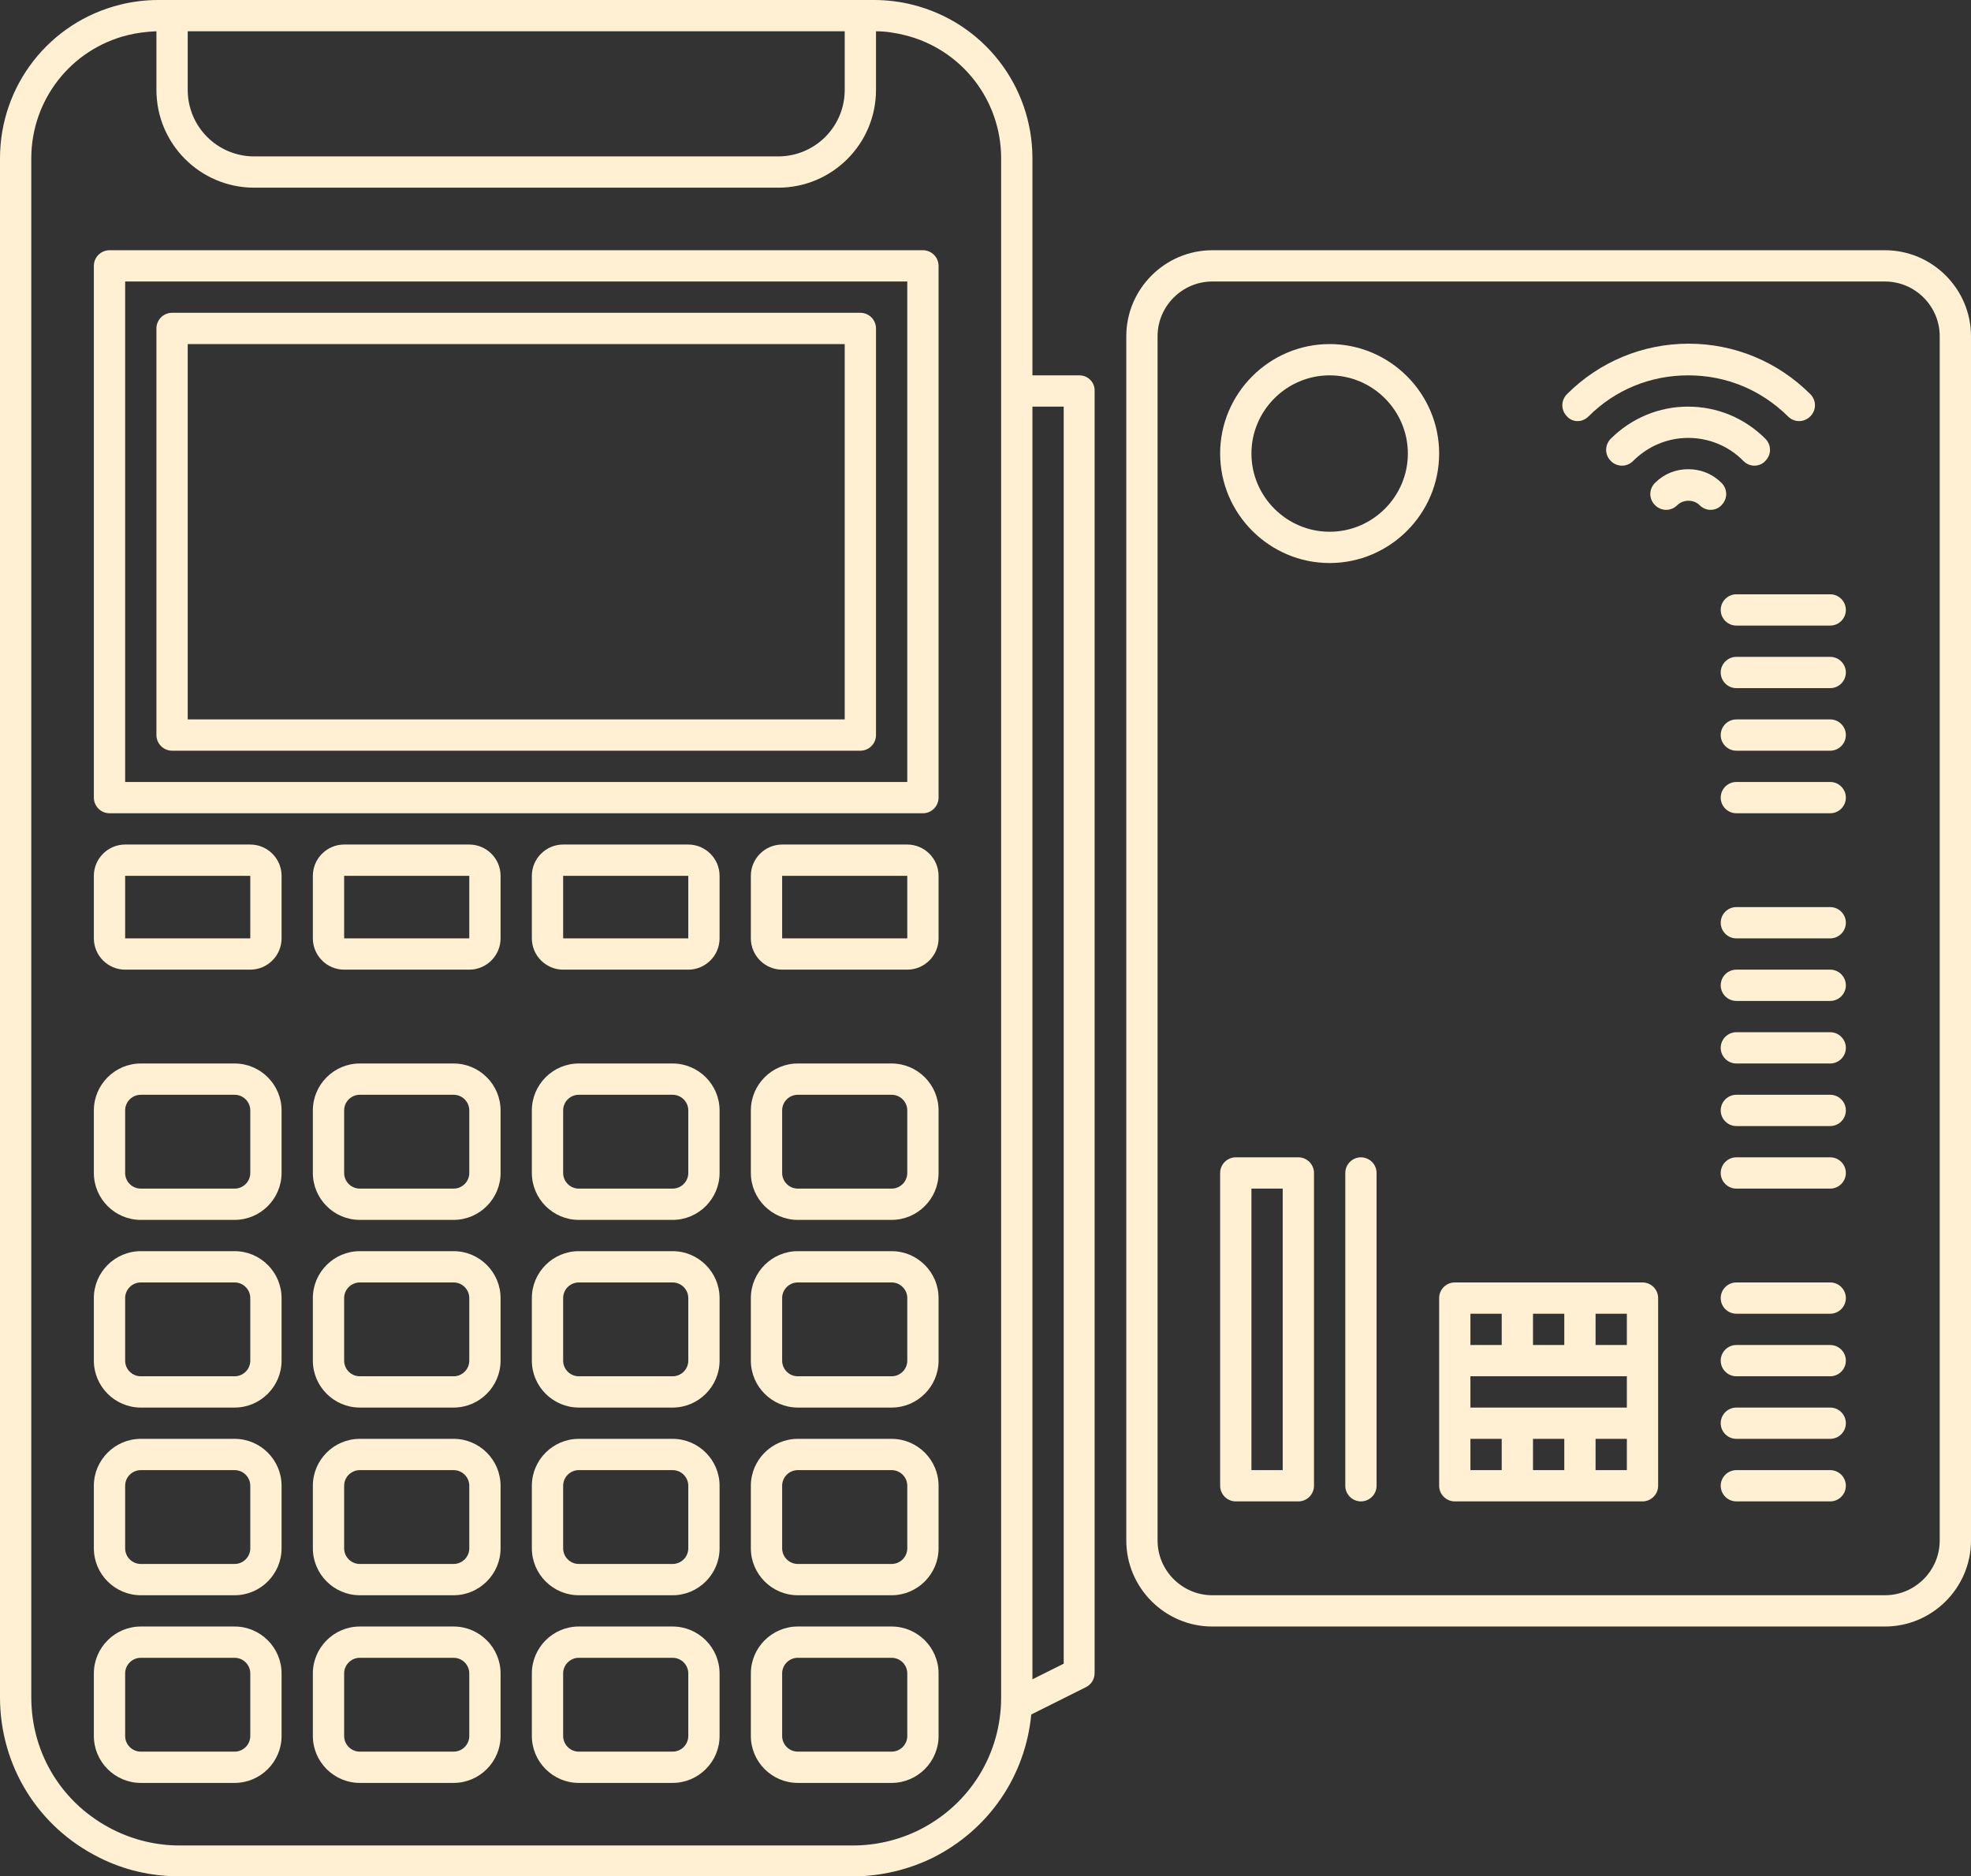
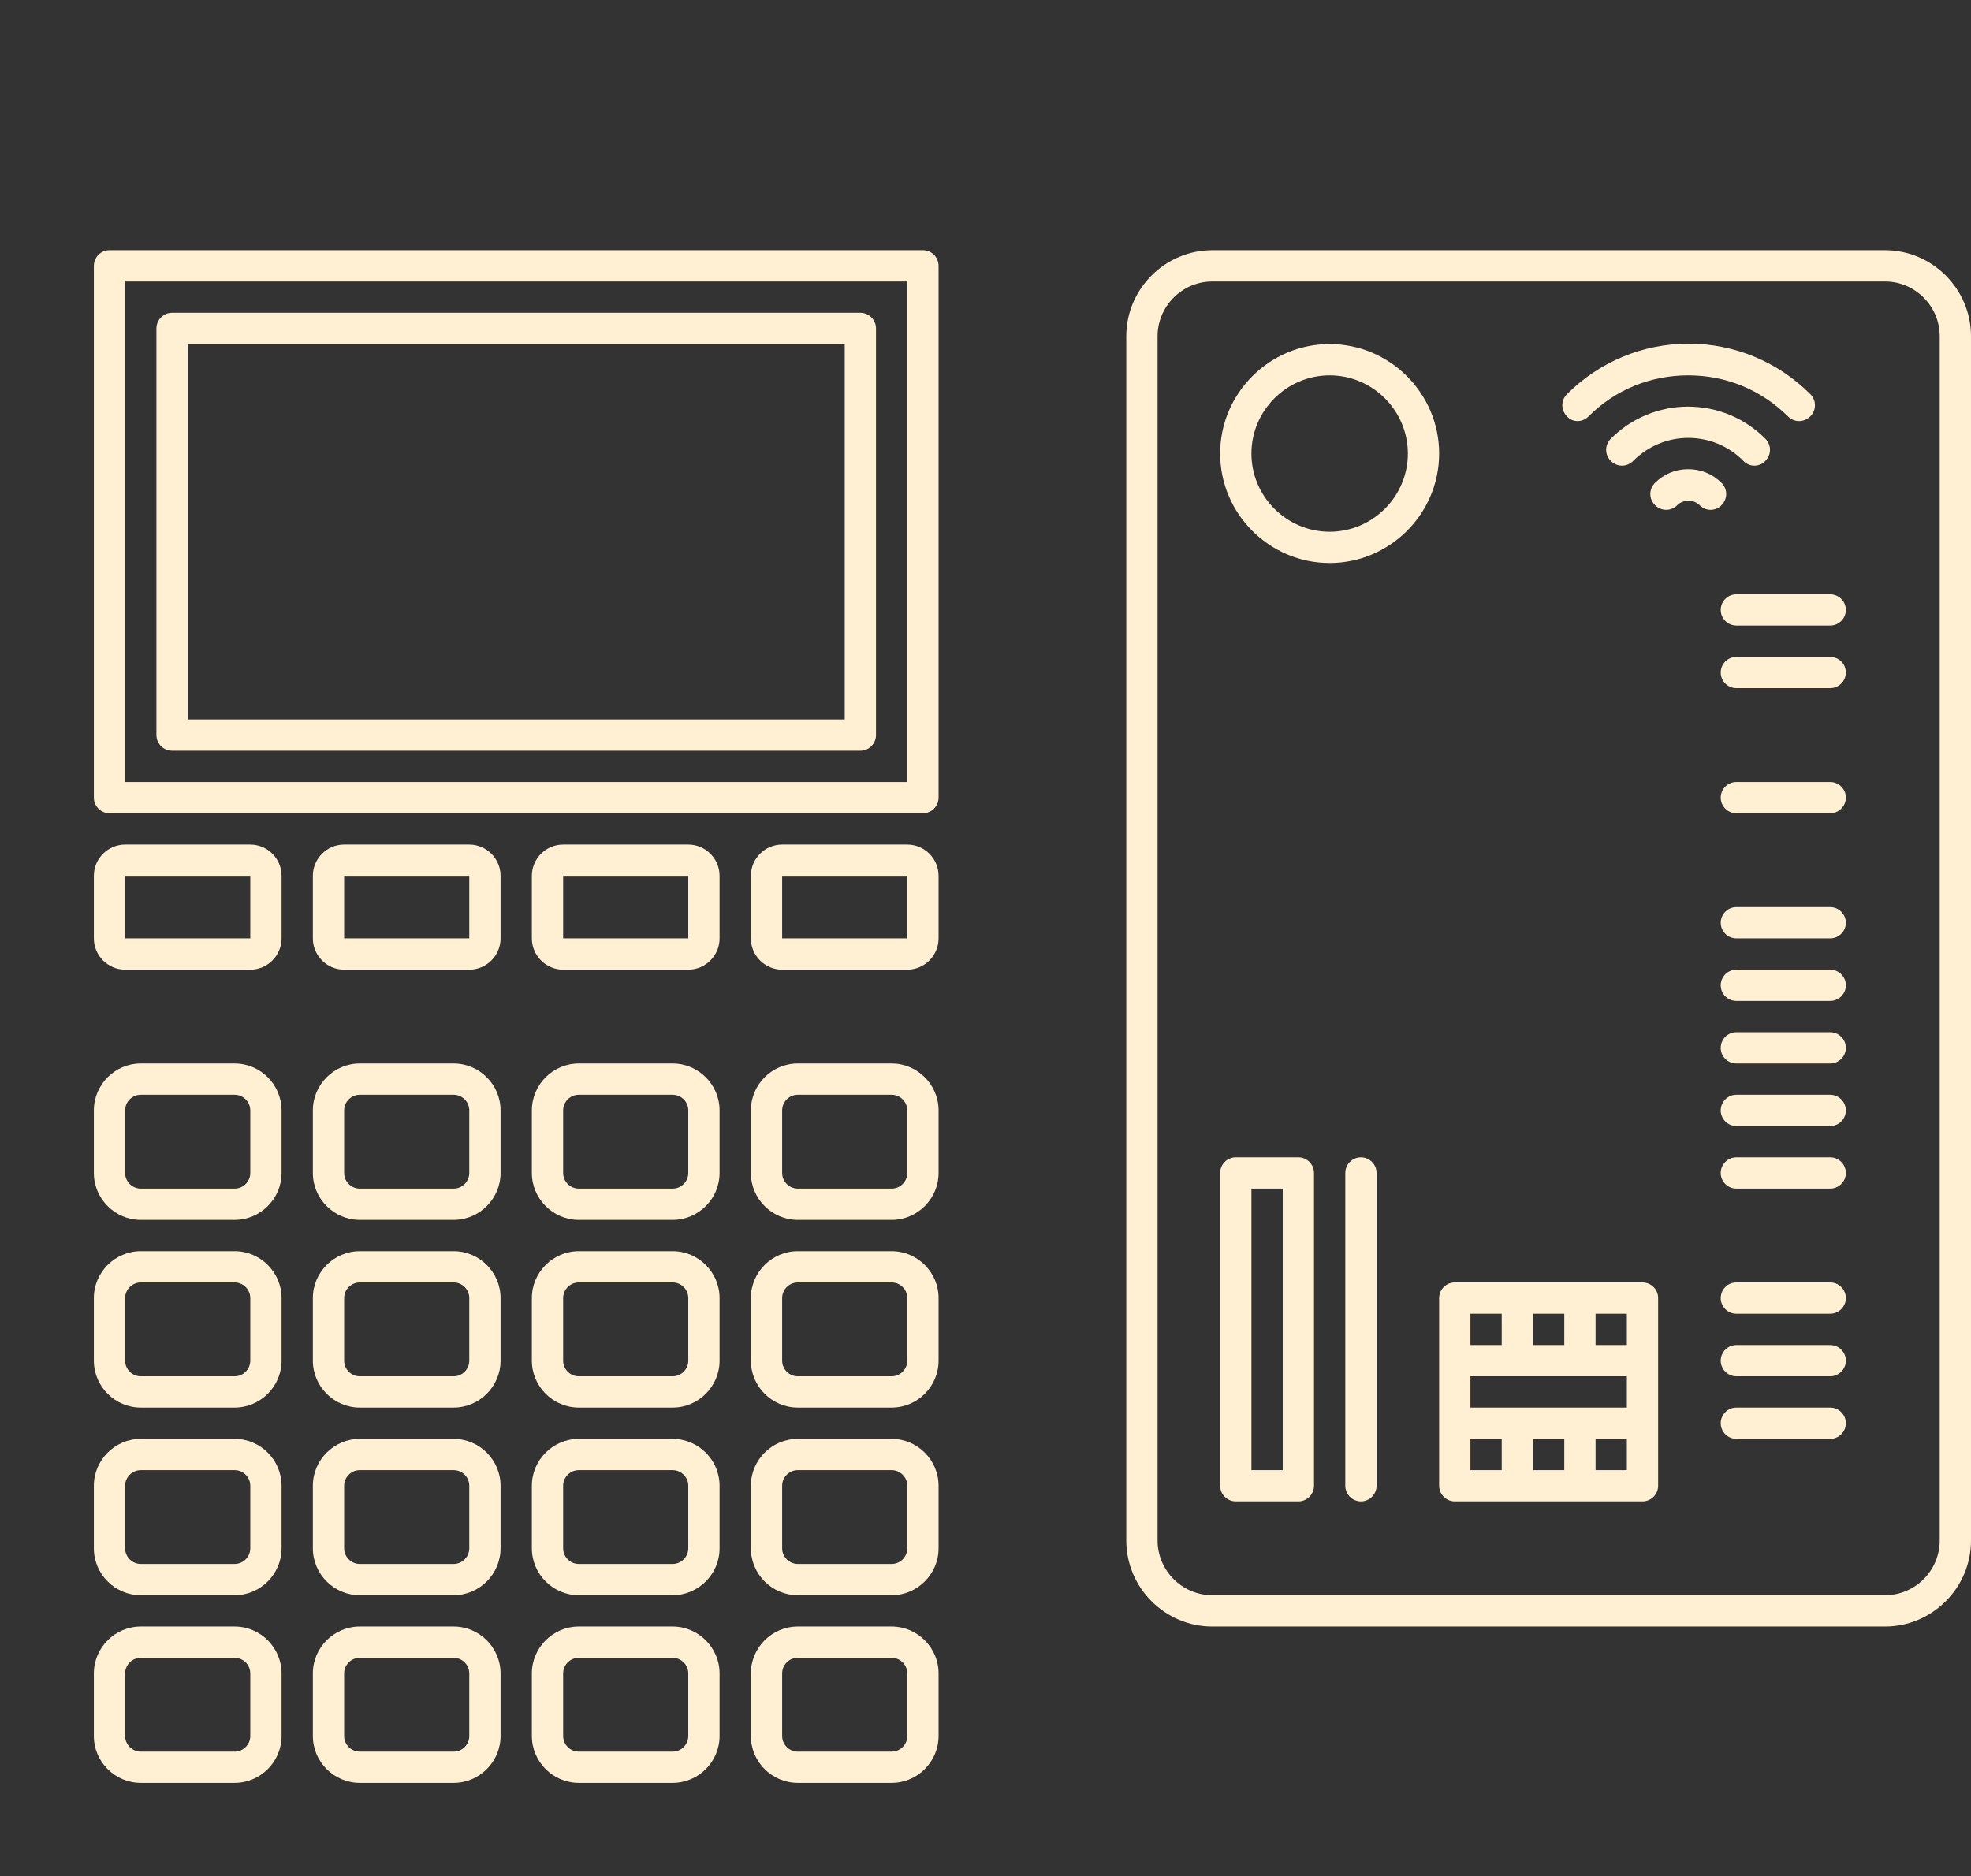
<svg xmlns="http://www.w3.org/2000/svg" fill="#fff0d4" height="479.9" preserveAspectRatio="xMidYMid meet" version="1" viewBox="4.0 20.0 504.0 479.9" width="504" zoomAndPan="magnify">
  <rect x="4.0" y="20.0" width="504.0" height="479.9" fill="#333333" stroke="none" />
  <g id="change1_1">
    <path d="M68,236H36c-4.4,0-8,3.6-8,8v16c0,4.4,3.6,8,8,8h32c4.4,0,8-3.6,8-8v-16C76,239.6,72.4,236,68,236z M36,260v-16h32l0,16H36z" />
  </g>
  <g id="change1_2">
    <path d="M124,236H92c-4.4,0-8,3.6-8,8v16c0,4.4,3.6,8,8,8h32c4.4,0,8-3.6,8-8v-16C132,239.6,128.4,236,124,236z M92,260v-16h32l0,16 H92z" />
  </g>
  <g id="change1_3">
    <path d="M180,236h-32c-4.4,0-8,3.6-8,8v16c0,4.4,3.6,8,8,8h32c4.4,0,8-3.6,8-8v-16C188,239.6,184.4,236,180,236z M148,260v-16h32 l0,16H148z" />
  </g>
  <g id="change1_4">
    <path d="M236,236h-32c-4.4,0-8,3.6-8,8v16c0,4.4,3.6,8,8,8h32c4.4,0,8-3.6,8-8v-16C244,239.6,240.4,236,236,236z M204,260v-16h32 l0,16H204z" />
  </g>
  <g id="change1_5">
    <path d="M64,292H40c-6.6,0-12,5.4-12,12v16c0,6.6,5.4,12,12,12h24c6.6,0,12-5.4,12-12v-16C76,297.4,70.6,292,64,292z M68,320 c0,2.2-1.8,4-4,4H40c-2.2,0-4-1.8-4-4v-16c0-2.2,1.8-4,4-4h24c2.2,0,4,1.8,4,4V320z" />
  </g>
  <g id="change1_6">
    <path d="M64,340H40c-6.6,0-12,5.4-12,12v16c0,6.6,5.4,12,12,12h24c6.6,0,12-5.4,12-12v-16C76,345.4,70.6,340,64,340z M68,368 c0,2.2-1.8,4-4,4H40c-2.2,0-4-1.8-4-4v-16c0-2.2,1.8-4,4-4h24c2.2,0,4,1.8,4,4V368z" />
  </g>
  <g id="change1_7">
    <path d="M64,388H40c-6.6,0-12,5.4-12,12v16c0,6.6,5.4,12,12,12h24c6.6,0,12-5.4,12-12v-16C76,393.4,70.6,388,64,388z M68,416 c0,2.2-1.8,4-4,4H40c-2.2,0-4-1.8-4-4v-16c0-2.2,1.8-4,4-4h24c2.2,0,4,1.8,4,4V416z" />
  </g>
  <g id="change1_8">
    <path d="M64,436H40c-6.6,0-12,5.4-12,12v16c0,6.6,5.4,12,12,12h24c6.6,0,12-5.4,12-12v-16C76,441.4,70.6,436,64,436z M68,464 c0,2.2-1.8,4-4,4H40c-2.2,0-4-1.8-4-4v-16c0-2.2,1.8-4,4-4h24c2.2,0,4,1.8,4,4V464z" />
  </g>
  <g id="change1_9">
    <path d="M120,292H96c-6.6,0-12,5.4-12,12v16c0,6.6,5.4,12,12,12h24c6.6,0,12-5.4,12-12v-16C132,297.4,126.6,292,120,292z M124,320 c0,2.2-1.8,4-4,4H96c-2.2,0-4-1.8-4-4v-16c0-2.2,1.8-4,4-4h24c2.2,0,4,1.8,4,4V320z" />
  </g>
  <g id="change1_10">
    <path d="M120,340H96c-6.6,0-12,5.4-12,12v16c0,6.6,5.4,12,12,12h24c6.6,0,12-5.4,12-12v-16C132,345.4,126.6,340,120,340z M124,368 c0,2.2-1.8,4-4,4H96c-2.2,0-4-1.8-4-4v-16c0-2.2,1.8-4,4-4h24c2.2,0,4,1.8,4,4V368z" />
  </g>
  <g id="change1_11">
    <path d="M120,388H96c-6.6,0-12,5.4-12,12v16c0,6.6,5.4,12,12,12h24c6.6,0,12-5.4,12-12v-16C132,393.4,126.6,388,120,388z M124,416 c0,2.2-1.8,4-4,4H96c-2.2,0-4-1.8-4-4v-16c0-2.2,1.8-4,4-4h24c2.2,0,4,1.8,4,4V416z" />
  </g>
  <g id="change1_12">
    <path d="M120,436H96c-6.6,0-12,5.4-12,12v16c0,6.6,5.4,12,12,12h24c6.6,0,12-5.4,12-12v-16C132,441.4,126.6,436,120,436z M124,464 c0,2.2-1.8,4-4,4H96c-2.2,0-4-1.8-4-4v-16c0-2.2,1.8-4,4-4h24c2.2,0,4,1.8,4,4V464z" />
  </g>
  <g id="change1_13">
    <path d="M176,292h-24c-6.6,0-12,5.4-12,12v16c0,6.6,5.4,12,12,12h24c6.6,0,12-5.4,12-12v-16C188,297.4,182.6,292,176,292z M180,320 c0,2.2-1.8,4-4,4h-24c-2.2,0-4-1.8-4-4v-16c0-2.2,1.8-4,4-4h24c2.2,0,4,1.8,4,4V320z" />
  </g>
  <g id="change1_14">
    <path d="M232,292h-24c-6.6,0-12,5.4-12,12v16c0,6.6,5.4,12,12,12h24c6.6,0,12-5.4,12-12v-16C244,297.4,238.6,292,232,292z M236,320 c0,2.2-1.8,4-4,4h-24c-2.2,0-4-1.8-4-4v-16c0-2.2,1.8-4,4-4h24c2.2,0,4,1.8,4,4V320z" />
  </g>
  <g id="change1_15">
    <path d="M232,340h-24c-6.6,0-12,5.4-12,12v16c0,6.6,5.4,12,12,12h24c6.6,0,12-5.4,12-12v-16C244,345.4,238.6,340,232,340z M236,368 c0,2.2-1.8,4-4,4h-24c-2.2,0-4-1.8-4-4v-16c0-2.2,1.8-4,4-4h24c2.2,0,4,1.8,4,4V368z" />
  </g>
  <g id="change1_16">
    <path d="M232,388h-24c-6.6,0-12,5.4-12,12v16c0,6.6,5.4,12,12,12h24c6.6,0,12-5.4,12-12v-16C244,393.4,238.6,388,232,388z M236,416 c0,2.2-1.8,4-4,4h-24c-2.2,0-4-1.8-4-4v-16c0-2.2,1.8-4,4-4h24c2.2,0,4,1.8,4,4V416z" />
  </g>
  <g id="change1_17">
-     <path d="M232,436h-24c-6.6,0-12,5.4-12,12v16c0,6.6,5.4,12,12,12h24c6.6,0,12-5.4,12-12v-16C244,441.4,238.6,436,232,436z M236,464 c0,2.2-1.8,4-4,4h-24c-2.2,0-4-1.8-4-4v-16c0-2.2,1.8-4,4-4h24c2.2,0,4,1.8,4,4V464z" />
+     <path d="M232,436h-24c-6.6,0-12,5.4-12,12v16c0,6.6,5.4,12,12,12h24c6.6,0,12-5.4,12-12v-16C244,441.4,238.6,436,232,436M236,464 c0,2.2-1.8,4-4,4h-24c-2.2,0-4-1.8-4-4v-16c0-2.2,1.8-4,4-4h24c2.2,0,4,1.8,4,4V464z" />
  </g>
  <g id="change1_18">
    <path d="M176,340h-24c-6.6,0-12,5.4-12,12v16c0,6.6,5.4,12,12,12h24c6.6,0,12-5.4,12-12v-16C188,345.4,182.6,340,176,340z M180,368 c0,2.2-1.8,4-4,4h-24c-2.2,0-4-1.8-4-4v-16c0-2.2,1.8-4,4-4h24c2.2,0,4,1.8,4,4V368z" />
  </g>
  <g id="change1_19">
    <path d="M176,388h-24c-6.6,0-12,5.4-12,12v16c0,6.6,5.4,12,12,12h24c6.6,0,12-5.4,12-12v-16C188,393.4,182.6,388,176,388z M180,416 c0,2.2-1.8,4-4,4h-24c-2.2,0-4-1.8-4-4v-16c0-2.2,1.8-4,4-4h24c2.2,0,4,1.8,4,4V416z" />
  </g>
  <g id="change1_20">
    <path d="M176,436h-24c-6.6,0-12,5.4-12,12v16c0,6.6,5.4,12,12,12h24c6.6,0,12-5.4,12-12v-16C188,441.4,182.6,436,176,436z M180,464 c0,2.2-1.8,4-4,4h-24c-2.2,0-4-1.8-4-4v-16c0-2.2,1.8-4,4-4h24c2.2,0,4,1.8,4,4V464z" />
  </g>
  <g id="change1_21">
-     <path d="M280,116h-12V60.5c0-18.6-12.6-34.8-30.7-39.3c-3.2-0.8-6.5-1.2-9.8-1.2h-183c-3.3,0-6.6,0.4-9.8,1.2 C16.6,25.7,4,41.9,4,60.5v393.6c0,17.5,9.7,33.2,25.4,41c6.3,3.2,13.4,4.8,20.5,4.8h172.2c7.1,0,14.2-1.7,20.5-4.8 c14.3-7.2,23.6-20.9,25.1-36.6l14-7c1.4-0.7,2.2-2.1,2.2-3.6V120C284,117.8,282.2,116,280,116z M220,28v15c0,9.4-7.6,17-17,17H69 c-9.4,0-17-7.6-17-17V28H220z M239.1,488c-5.2,2.6-11.1,4-16.9,4H49.9c-5.9,0-11.7-1.4-16.9-4C20,481.5,12,468.6,12,454.1V60.5 C12,45.6,22.1,32.6,36.6,29c2.4-0.6,4.9-0.9,7.4-1v15c0,13.8,11.2,25,25,25h134c13.8,0,25-11.2,25-25V28c2.5,0,5,0.4,7.4,1 c14.5,3.6,24.6,16.6,24.6,31.5V120v334.1C260,468.6,252,481.5,239.1,488z M276,445.5l-8,4V124h8V445.5z" />
-   </g>
+     </g>
  <g id="change1_22">
    <path d="M240,84H32c-2.2,0-4,1.8-4,4v136c0,2.2,1.8,4,4,4h208c2.2,0,4-1.8,4-4V88C244,85.8,242.2,84,240,84z M236,220H36V92h200V220 z" />
  </g>
  <g id="change1_23">
    <path d="M486,84H314c-12.1,0-22,9.9-22,22v308c0,12.1,9.9,22,22,22h172c12.1,0,22-9.9,22-22V106C508,93.9,498.1,84,486,84z M500,414 c0,7.7-6.3,14-14,14H314c-7.7,0-14-6.3-14-14V106c0-7.7,6.3-14,14-14h172c7.7,0,14,6.3,14,14V414z" />
  </g>
  <g id="change1_24">
-     <path d="M472,396h-24c-2.2,0-4,1.8-4,4s1.8,4,4,4h24c2.2,0,4-1.8,4-4S474.2,396,472,396z" />
-   </g>
+     </g>
  <g id="change1_25">
    <path d="M472,380h-24c-2.2,0-4,1.8-4,4s1.8,4,4,4h24c2.2,0,4-1.8,4-4S474.2,380,472,380z" />
  </g>
  <g id="change1_26">
    <path d="M472,364h-24c-2.2,0-4,1.8-4,4s1.8,4,4,4h24c2.2,0,4-1.8,4-4S474.2,364,472,364z" />
  </g>
  <g id="change1_27">
    <path d="M472,348h-24c-2.2,0-4,1.8-4,4s1.8,4,4,4h24c2.2,0,4-1.8,4-4S474.2,348,472,348z" />
  </g>
  <g id="change1_28">
    <path d="M472,316h-24c-2.2,0-4,1.8-4,4s1.8,4,4,4h24c2.2,0,4-1.8,4-4S474.2,316,472,316z" />
  </g>
  <g id="change1_29">
    <path d="M472,300h-24c-2.2,0-4,1.8-4,4s1.8,4,4,4h24c2.2,0,4-1.8,4-4S474.2,300,472,300z" />
  </g>
  <g id="change1_30">
    <path d="M472,284h-24c-2.2,0-4,1.8-4,4s1.8,4,4,4h24c2.2,0,4-1.8,4-4S474.2,284,472,284z" />
  </g>
  <g id="change1_31">
    <path d="M472,268h-24c-2.2,0-4,1.8-4,4s1.8,4,4,4h24c2.2,0,4-1.8,4-4S474.2,268,472,268z" />
  </g>
  <g id="change1_32">
    <path d="M472,252h-24c-2.2,0-4,1.8-4,4s1.8,4,4,4h24c2.2,0,4-1.8,4-4S474.2,252,472,252z" />
  </g>
  <g id="change1_33">
    <path d="M472,220h-24c-2.2,0-4,1.8-4,4s1.8,4,4,4h24c2.2,0,4-1.8,4-4S474.2,220,472,220z" />
  </g>
  <g id="change1_34">
-     <path d="M472,204h-24c-2.2,0-4,1.8-4,4s1.8,4,4,4h24c2.2,0,4-1.8,4-4S474.2,204,472,204z" />
-   </g>
+     </g>
  <g id="change1_35">
    <path d="M472,188h-24c-2.2,0-4,1.8-4,4s1.8,4,4,4h24c2.2,0,4-1.8,4-4S474.2,188,472,188z" />
  </g>
  <g id="change1_36">
    <path d="M472,172h-24c-2.2,0-4,1.8-4,4s1.8,4,4,4h24c2.2,0,4-1.8,4-4S474.2,172,472,172z" />
  </g>
  <g id="change1_37">
    <path d="M344,108c-15.4,0-28,12.6-28,28s12.6,28,28,28s28-12.6,28-28S359.4,108,344,108z M344,156c-11,0-20-9-20-20s9-20,20-20 s20,9,20,20S355,156,344,156z" />
  </g>
  <g id="change1_38">
    <path d="M336,316h-16c-2.2,0-4,1.8-4,4v80c0,2.2,1.8,4,4,4h16c2.2,0,4-1.8,4-4v-80C340,317.8,338.2,316,336,316z M332,396h-8v-72h8 V396z" />
  </g>
  <g id="change1_39">
    <path d="M352,316c-2.2,0-4,1.8-4,4v80c0,2.2,1.8,4,4,4s4-1.8,4-4v-80C356,317.8,354.2,316,352,316z" />
  </g>
  <g id="change1_40">
    <path d="M407.4,127.7c1,0,2-0.4,2.8-1.2c6.8-6.8,15.8-10.5,25.5-10.5s18.6,3.7,25.5,10.5c1.6,1.6,4.1,1.6,5.7,0 c1.6-1.6,1.6-4.1,0-5.7c-8.3-8.3-19.4-12.9-31.1-12.9c-11.7,0-22.8,4.6-31.1,12.9c-1.6,1.6-1.6,4.1,0,5.7 C405.4,127.3,406.4,127.7,407.4,127.7z" />
  </g>
  <g id="change1_41">
    <path d="M415.9,132.2c-1.6,1.6-1.6,4.1,0,5.7c1.6,1.6,4.1,1.6,5.7,0c3.8-3.8,8.8-5.9,14.1-5.9s10.4,2.1,14.1,5.9 c0.8,0.8,1.8,1.2,2.8,1.2c1,0,2.1-0.4,2.8-1.2c1.6-1.6,1.6-4.1,0-5.7c-5.3-5.3-12.3-8.2-19.8-8.2C428.3,124,421.2,126.9,415.9,132.2 z" />
  </g>
  <g id="change1_42">
    <path d="M444.2,143.5c-2.3-2.3-5.3-3.5-8.5-3.5s-6.2,1.2-8.5,3.5c-1.6,1.6-1.6,4.1,0,5.7c1.6,1.6,4.1,1.6,5.7,0 c1.5-1.5,4.2-1.5,5.7,0c0.8,0.8,1.8,1.2,2.8,1.2c1,0,2.1-0.4,2.8-1.2C445.8,147.6,445.8,145.1,444.2,143.5z" />
  </g>
  <g id="change1_43">
    <path d="M48,212h176c2.2,0,4-1.8,4-4V104c0-2.2-1.8-4-4-4H48c-2.2,0-4,1.8-4,4v104C44,210.2,45.8,212,48,212z M52,108h168v96H52V108 z" />
  </g>
  <g id="change1_44">
    <path d="M424,348h-48c-2.2,0-4,1.8-4,4v48c0,2.2,1.8,4,4,4h48c2.2,0,4-1.8,4-4v-48C428,349.8,426.2,348,424,348z M420,364h-8v-8h8 V364z M404,388v8h-8v-8H404z M380,380v-8h40v8H380z M396,364v-8h8v8H396z M388,356v8h-8v-8H388z M380,388h8v8h-8V388z M412,396v-8h8 v8H412z" />
  </g>
</svg>